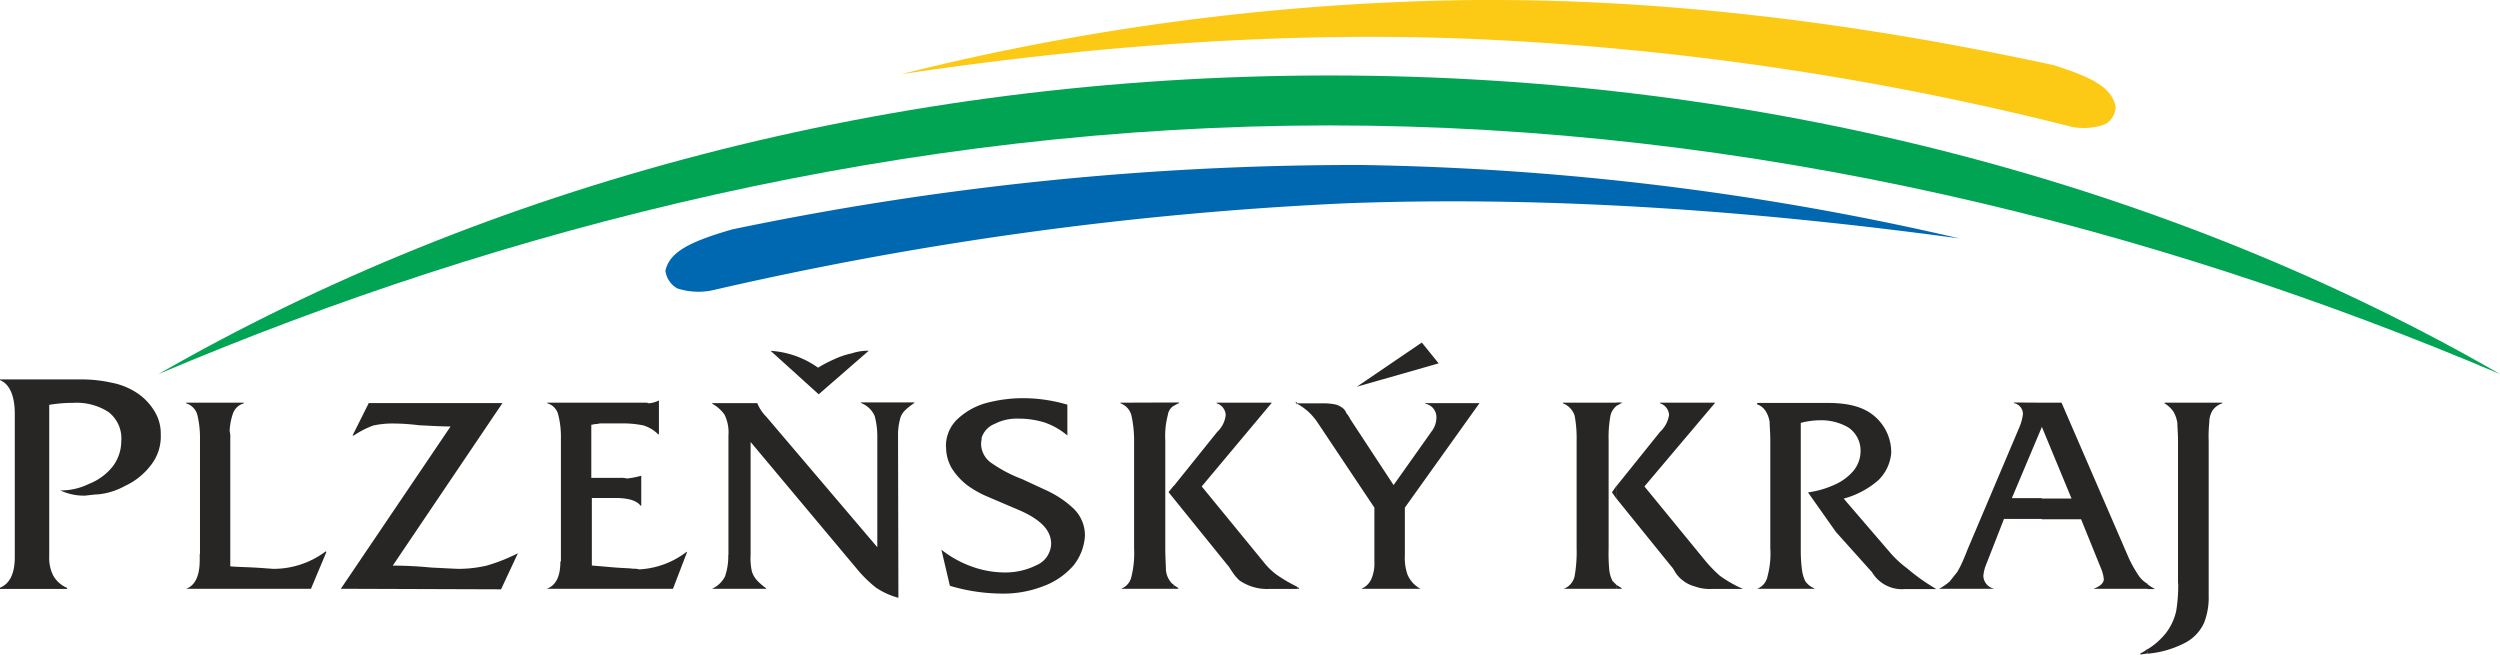
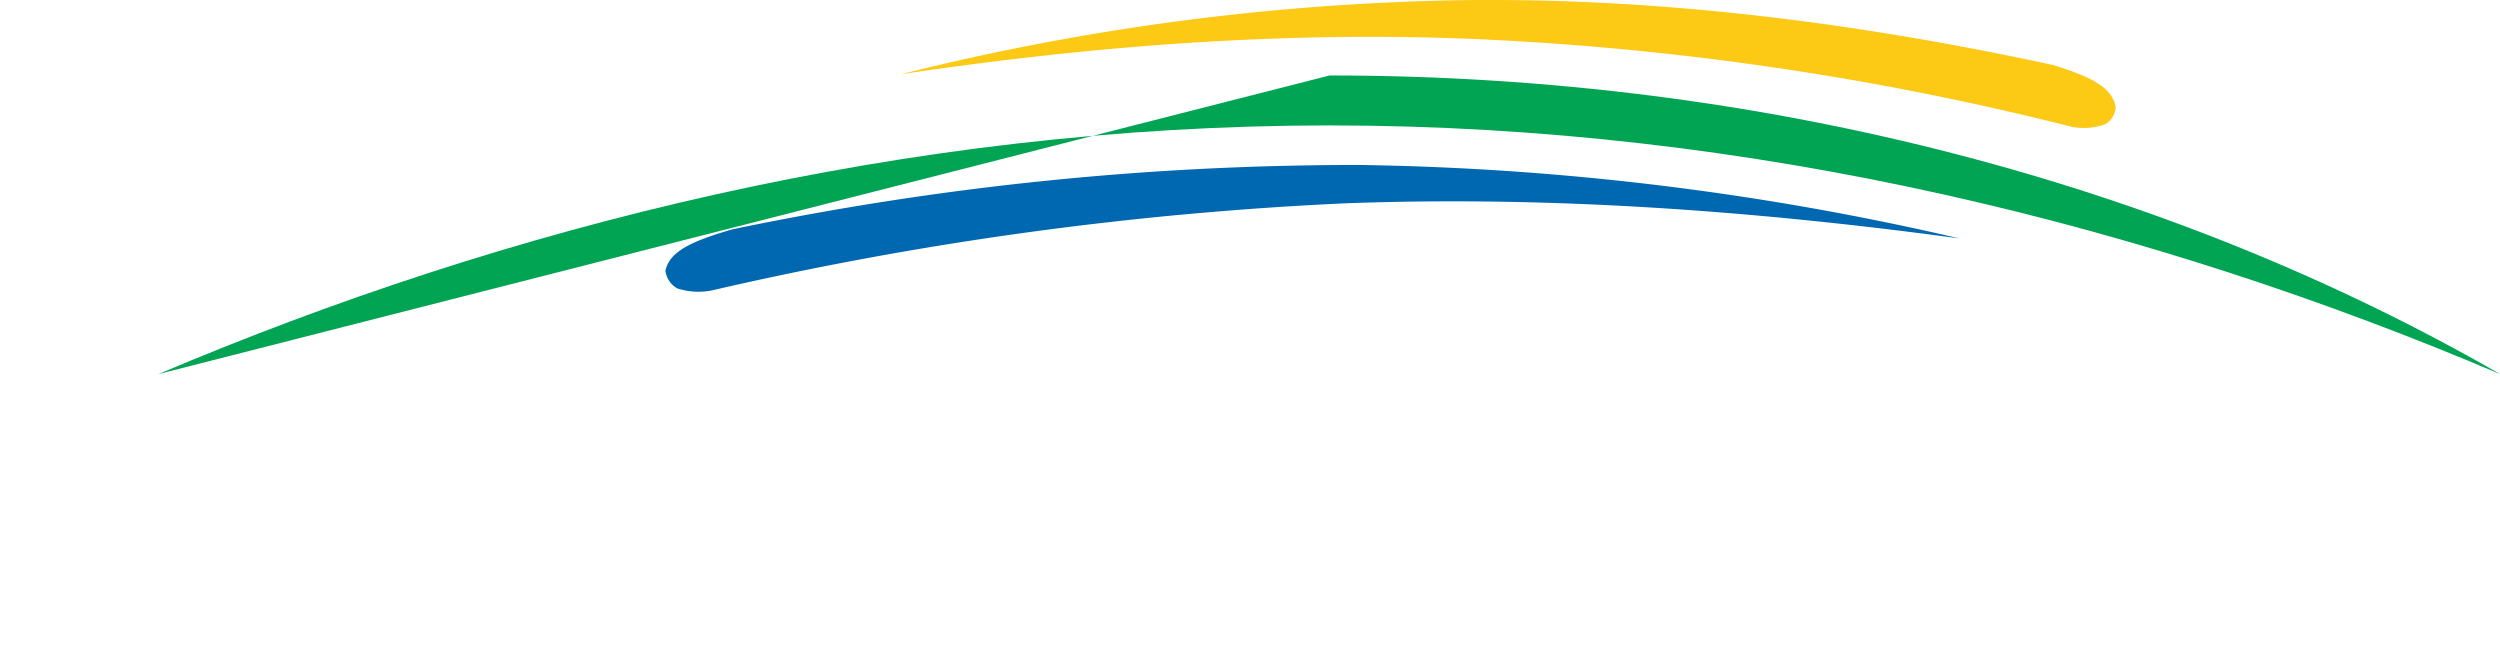
<svg xmlns="http://www.w3.org/2000/svg" id="Vrstva_1" data-name="Vrstva 1" viewBox="0 0 277.27 72.6">
  <defs>
    <style>.cls-1{fill:#fcc915;}.cls-2{fill:#0067b1;}.cls-3{fill:#00a453;}.cls-4{fill:#282525;}</style>
  </defs>
  <title>plzensky_kraj</title>
  <path class="cls-1" d="M280.1,29.92c-22.25-4.82-44.21-7.49-65.59-7.2a273.77,273.77,0,0,0-62.21,8.21c20.81-3.1,42.26-4.82,63.94-3.89a328.85,328.85,0,0,1,65.88,9.72,6.88,6.88,0,0,0,3.74-.29A2.3,2.3,0,0,0,287,34.53C286.58,32.44,284.49,31.29,280.1,29.92Z" transform="translate(-52.36 -22.7)" />
  <path class="cls-2" d="M133.58,48.14A338.56,338.56,0,0,1,203.35,41a313.57,313.57,0,0,1,66.31,8.14c-22.18-3-45-4.75-68.11-3.89a391.58,391.58,0,0,0-70.2,9.65,7.58,7.58,0,0,1-3.89-.22,2.67,2.67,0,0,1-1.3-1.94C126.6,50.66,128.83,49.51,133.58,48.14Z" transform="translate(-52.36 -22.7)" />
-   <path class="cls-3" d="M199.82,31.07c48.67,0,93.67,12.31,129.82,33.12-38.45-16.34-82.8-27.58-129.82-27.58S108.45,47.85,69.93,64.19C106.15,43.39,151.15,31.07,199.82,31.07Z" transform="translate(-52.36 -22.7)" />
-   <path class="cls-4" d="M293.92,87.38V71.61c0-.86-.07-1.51-.07-1.94a3.44,3.44,0,0,0-.43-1.3,3.18,3.18,0,0,0-1-.94v-.07h6.41v.07a2.13,2.13,0,0,0-1.08.79,2.49,2.49,0,0,0-.36,1.3,15.78,15.78,0,0,0-.07,2.09V88.75a7.7,7.7,0,0,1-.5,3,4.68,4.68,0,0,1-2.09,2.23,11.07,11.07,0,0,1-4.18,1.22v-.5a7.69,7.69,0,0,0,2.09-1.87,6.28,6.28,0,0,0,1.08-2.38,17.41,17.41,0,0,0,.22-3Zm-3.38.65h.79V88a4.84,4.84,0,0,1-.79-.5Zm0,7.13c-.22.07-.5.07-.79.14v-.14a3,3,0,0,0,.79-.5v.5Zm0-7.7V88h-6V88c.79-.29,1.15-.65,1.15-1.08a4.47,4.47,0,0,0-.36-1.3l-2.16-5.33H278.8v-2.3h3.31L278.8,70V67.36H281l7.42,17.14a13.48,13.48,0,0,0,1.22,2.16A3.07,3.07,0,0,0,290.54,87.45ZM278.8,67.36V70.1l-3.31,7.85h3.31v2.3h-4.18l-2,5.11a4.27,4.27,0,0,0-.29,1.22A1.51,1.51,0,0,0,273.55,88V88h-6.12V88a6.52,6.52,0,0,0,1.15-.79l.86-1.08a10.83,10.83,0,0,0,.65-1.3c.22-.5.36-.86.5-1.22L276.36,70a5.45,5.45,0,0,0,.36-1.37,1.23,1.23,0,0,0-1-1.22v-.07ZM231.64,88v-.43l.58.36V88Zm0-10,6,7.42a3.1,3.1,0,0,1,.5.72,3.52,3.52,0,0,0,.86.94,3.61,3.61,0,0,0,1.3.65,4.88,4.88,0,0,0,1.87.29h3.46V88a14,14,0,0,1-2.52-1.44A15,15,0,0,1,241.58,85l-6.84-8.35,7.85-9.29h-6.12v.07a1.43,1.43,0,0,1,1,1.3,3.21,3.21,0,0,1-1,1.87l-4.82,6V78Zm0-10.3v-.36h.58v.07c-.22.07-.36.22-.58.29Zm17.06,15.91V71.54c0-.86-.07-1.51-.07-2a3.08,3.08,0,0,0-.43-1.22,1.86,1.86,0,0,0-1-.79l.07-.14h7.85c2.38,0,4.1.5,5.26,1.58a5.23,5.23,0,0,1,1.73,4,4.77,4.77,0,0,1-1.44,3A9.6,9.6,0,0,1,256.84,78L262,84a11.58,11.58,0,0,0,1.87,1.73,22.45,22.45,0,0,0,3.24,2.3h-3.46a3.86,3.86,0,0,1-3.67-1.87l-4-4.46-3.1-4.39a10.28,10.28,0,0,0,2.81-.79A5.85,5.85,0,0,0,257.85,75a3.45,3.45,0,0,0,.86-2.38,3.08,3.08,0,0,0-1.37-2.52,6,6,0,0,0-3.1-.79,8.92,8.92,0,0,0-2.16.29V83.71a16.41,16.41,0,0,0,.14,2.23,4.15,4.15,0,0,0,.36,1.22,2.26,2.26,0,0,0,1,.79V88h-6.34V88a1.84,1.84,0,0,0,1.15-1.37A9.73,9.73,0,0,0,248.71,83.63ZM231.64,67.36v.36a2,2,0,0,0-.65,1,12.87,12.87,0,0,0-.22,2.81v12a20.39,20.39,0,0,0,.07,2.38,3.56,3.56,0,0,0,.36,1.22l.43.43V88h-5.83V88A1.94,1.94,0,0,0,227,86.59a15.62,15.62,0,0,0,.22-3.1V71.61A13.8,13.8,0,0,0,227,68.8a2.21,2.21,0,0,0-1.3-1.37v-.07Zm0,9.22-.5.72.5.72V76.58ZM196.22,88v-.22c.07.07.14.07.22.14V88Zm0-20.52a6.37,6.37,0,0,1,1.22.86,6.74,6.74,0,0,1,1,1.15L204.79,79v6a4.28,4.28,0,0,1-.29,1.8A2.09,2.09,0,0,1,203.35,88V88h6.55V88a3.21,3.21,0,0,1-1.44-1.58,5.78,5.78,0,0,1-.29-2.16V79l8.28-11.59h-6v.07a1.51,1.51,0,0,1,1.22,1.51,2.54,2.54,0,0,1-.5,1.51l-4.25,6-4.82-7.34a2.51,2.51,0,0,0-.43-.65,1.12,1.12,0,0,0-.43-.58,2.18,2.18,0,0,0-.72-.36,6.63,6.63,0,0,0-1.37-.14h-3v.14ZM211.92,63l-9.07,2.59,7.2-4.9Zm-15.7,4.32v.14c-.07-.07-.14-.07-.22-.14Zm0,20.45a16.92,16.92,0,0,1-2.23-1.3A7.52,7.52,0,0,1,192.48,85l-6.84-8.35,7.78-9.29h-6.12v.07a1.43,1.43,0,0,1,1,1.3,3,3,0,0,1-.94,1.87l-4.82,6V78l6,7.42c.14.14.29.43.5.72a5,5,0,0,0,.79.94,5.44,5.44,0,0,0,1.3.65,5.27,5.27,0,0,0,1.94.29h3.17v-.22ZM182.54,88v-.43c.14.14.36.22.5.36V88Zm0-20.3v-.36h.58v.07A4.28,4.28,0,0,0,182.54,67.72Zm0-.36v.36a1.4,1.4,0,0,0-.65,1,9,9,0,0,0-.29,2.81v12c0,1.08.07,1.87.07,2.38a2.43,2.43,0,0,0,.43,1.22,1.22,1.22,0,0,0,.43.43V88h-5.83V88a1.84,1.84,0,0,0,1.15-1.37,10.85,10.85,0,0,0,.29-3.1V71.61a12.9,12.9,0,0,0-.29-2.81,1.94,1.94,0,0,0-1.22-1.37v-.07Zm0,9.22-.58.72.58.72V76.58Zm-25.27-4.32a4.12,4.12,0,0,1,1.22-3,7.66,7.66,0,0,1,3.1-1.8,15.94,15.94,0,0,1,4.25-.58,17.53,17.53,0,0,1,4.9.72V71a7.93,7.93,0,0,0-2.52-1.44,9.62,9.62,0,0,0-2.88-.43,5.37,5.37,0,0,0-2.66.58,2.47,2.47,0,0,0-1.44,1.51c0,.22-.07.5-.07.72a2.62,2.62,0,0,0,1.22,2.16,15.37,15.37,0,0,0,3.31,1.73l2.81,1.3a11.26,11.26,0,0,1,2.88,1.94,4.14,4.14,0,0,1,1.3,3,5.79,5.79,0,0,1-1.3,3.38A8.19,8.19,0,0,1,168,87.74a12.19,12.19,0,0,1-4.75.79,20.45,20.45,0,0,1-5.54-.86l-.94-4a12,12,0,0,0,3.38,1.87,10.88,10.88,0,0,0,3.6.65,7.73,7.73,0,0,0,3.53-.79,2.67,2.67,0,0,0,1.66-2.38c0-1.51-1.15-2.66-3.38-3.67l-3.89-1.66a11.21,11.21,0,0,1-2-1.15,7.23,7.23,0,0,1-1.73-1.87,4.61,4.61,0,0,1-.65-2.45ZM148.7,61.6a5.64,5.64,0,0,0-1.87.29,8.81,8.81,0,0,0-1.94.65,14.15,14.15,0,0,0-1.8.94,10.15,10.15,0,0,0-5.26-1.87l5.33,4.82,5.54-4.82ZM133.15,84.21V71a4.47,4.47,0,0,0-.43-2.3,3.89,3.89,0,0,0-1.37-1.22v-.07h5a4.46,4.46,0,0,0,1,1.51l12.31,14.47V71a8.72,8.72,0,0,0-.29-2.16,2.71,2.71,0,0,0-1.51-1.44v-.07h5.9v.07a7,7,0,0,0-1,.79,2,2,0,0,0-.58,1,6.89,6.89,0,0,0-.22,1.94L152,89a8.23,8.23,0,0,1-2.52-1.15,14.21,14.21,0,0,1-1.87-1.8l-12-14.33V84.21a6.76,6.76,0,0,0,.14,1.87,2.65,2.65,0,0,0,.58,1,6.76,6.76,0,0,0,1,.86V88h-6V88a3,3,0,0,0,1.44-1.37,6.87,6.87,0,0,0,.36-2.38Zm-18.58.72V71.11a9.67,9.67,0,0,0-.29-2.38,1.72,1.72,0,0,0-1.22-1.3v-.07h10.73c.22,0,.43,0,.5.07a2.84,2.84,0,0,0,1.08-.29h.07v3.74h-.07a4,4,0,0,0-1.66-1,11.4,11.4,0,0,0-2.45-.22h-2.38a1.79,1.79,0,0,1-.58.07.78.78,0,0,1-.36.07v5.9h3.17a2.46,2.46,0,0,1,.79.07,9.37,9.37,0,0,0,1.51-.29h.07v3.31h-.07q-.65-.86-2.81-.86H118v7.49l2.59.22c.86.07,1.58.07,2,.14a1.79,1.79,0,0,1,.65.07,9.41,9.41,0,0,0,5.26-1.94h.07L127,88h-14V88q1.51-.54,1.51-3ZM90.16,88,102.33,70c-1,0-2.16-.07-3.53-.14A23.74,23.74,0,0,0,96,69.67a10.2,10.2,0,0,0-2.23.22A10,10,0,0,0,91.6,71h-.14l1.8-3.6h14.83L95.92,85.43q2.05,0,4.32.22c1.58.07,2.59.14,3.1.14a13.9,13.9,0,0,0,3-.36,20,20,0,0,0,3.46-1.37l-1.87,4ZM74.54,84.14V71.25a10.53,10.53,0,0,0-.29-2.52A1.85,1.85,0,0,0,73,67.43v-.07h6.41v.07a1.79,1.79,0,0,0-1.22,1.15,6.69,6.69,0,0,0-.36,1.94,2.22,2.22,0,0,1,.07.72V85.51c.65.07,1.51.07,2.74.14s1.87.14,2.09.14a9.64,9.64,0,0,0,5.76-1.94l.07.07L86.85,88H73V88c1-.36,1.51-1.44,1.51-3.17v-.65ZM54,84.5V68.59c0-2-.58-3.31-1.66-3.74v-.07h9.14a15.39,15.39,0,0,1,3.24.36,7.78,7.78,0,0,1,2.74,1.08,6.26,6.26,0,0,1,1.94,1.94,4.73,4.73,0,0,1,.79,2.74,5.14,5.14,0,0,1-1.15,3.46,7.58,7.58,0,0,1-2.81,2.23,7.66,7.66,0,0,1-3,.94c-.29,0-.79.07-1.44.14a6.16,6.16,0,0,1-2.74-.58,7,7,0,0,0,3.17-.72,6.35,6.35,0,0,0,2.59-1.87,4.67,4.67,0,0,0,1-2.88,3.68,3.68,0,0,0-1.44-3.24,6.52,6.52,0,0,0-3.89-1,16,16,0,0,0-2.66.22V84.35a4.41,4.41,0,0,0,.43,2.16,3.15,3.15,0,0,0,1.51,1.37l.07.14H52.36v-.14C53.44,87.45,54,86.3,54,84.5Z" transform="translate(-52.36 -22.7)" />
+   <path class="cls-3" d="M199.82,31.07c48.67,0,93.67,12.31,129.82,33.12-38.45-16.34-82.8-27.58-129.82-27.58S108.45,47.85,69.93,64.19Z" transform="translate(-52.36 -22.7)" />
</svg>